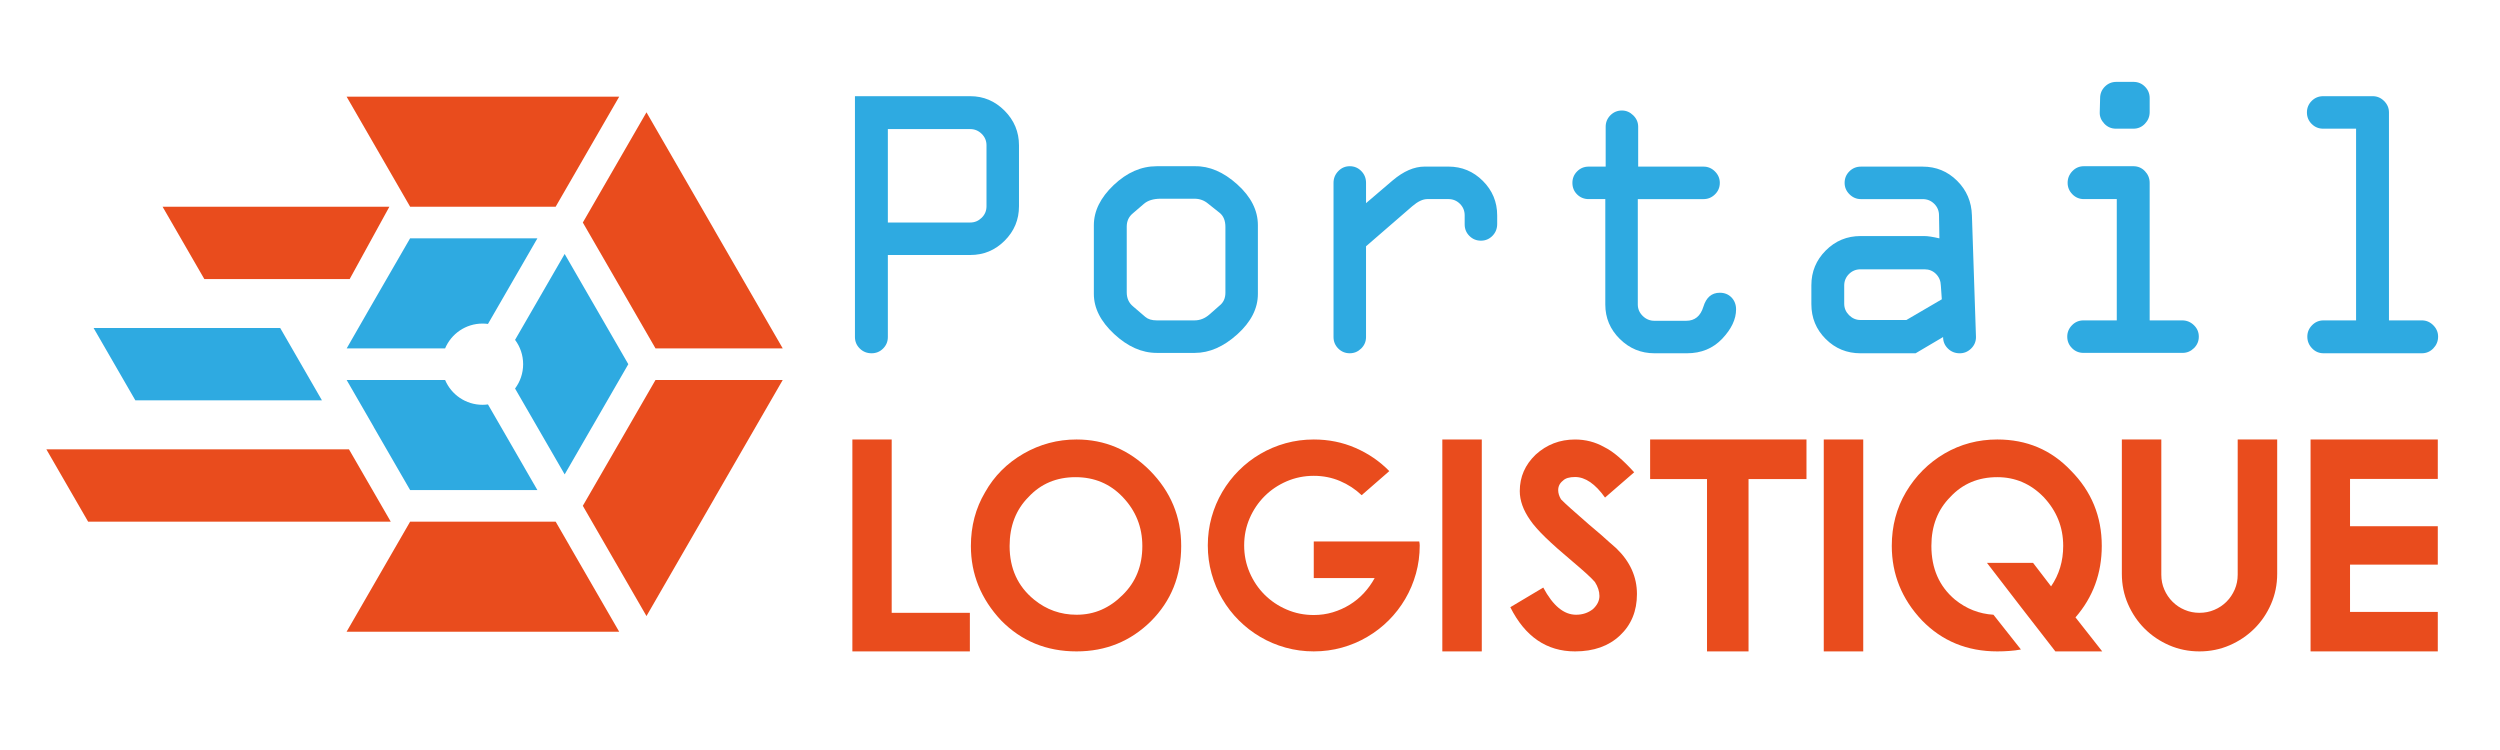
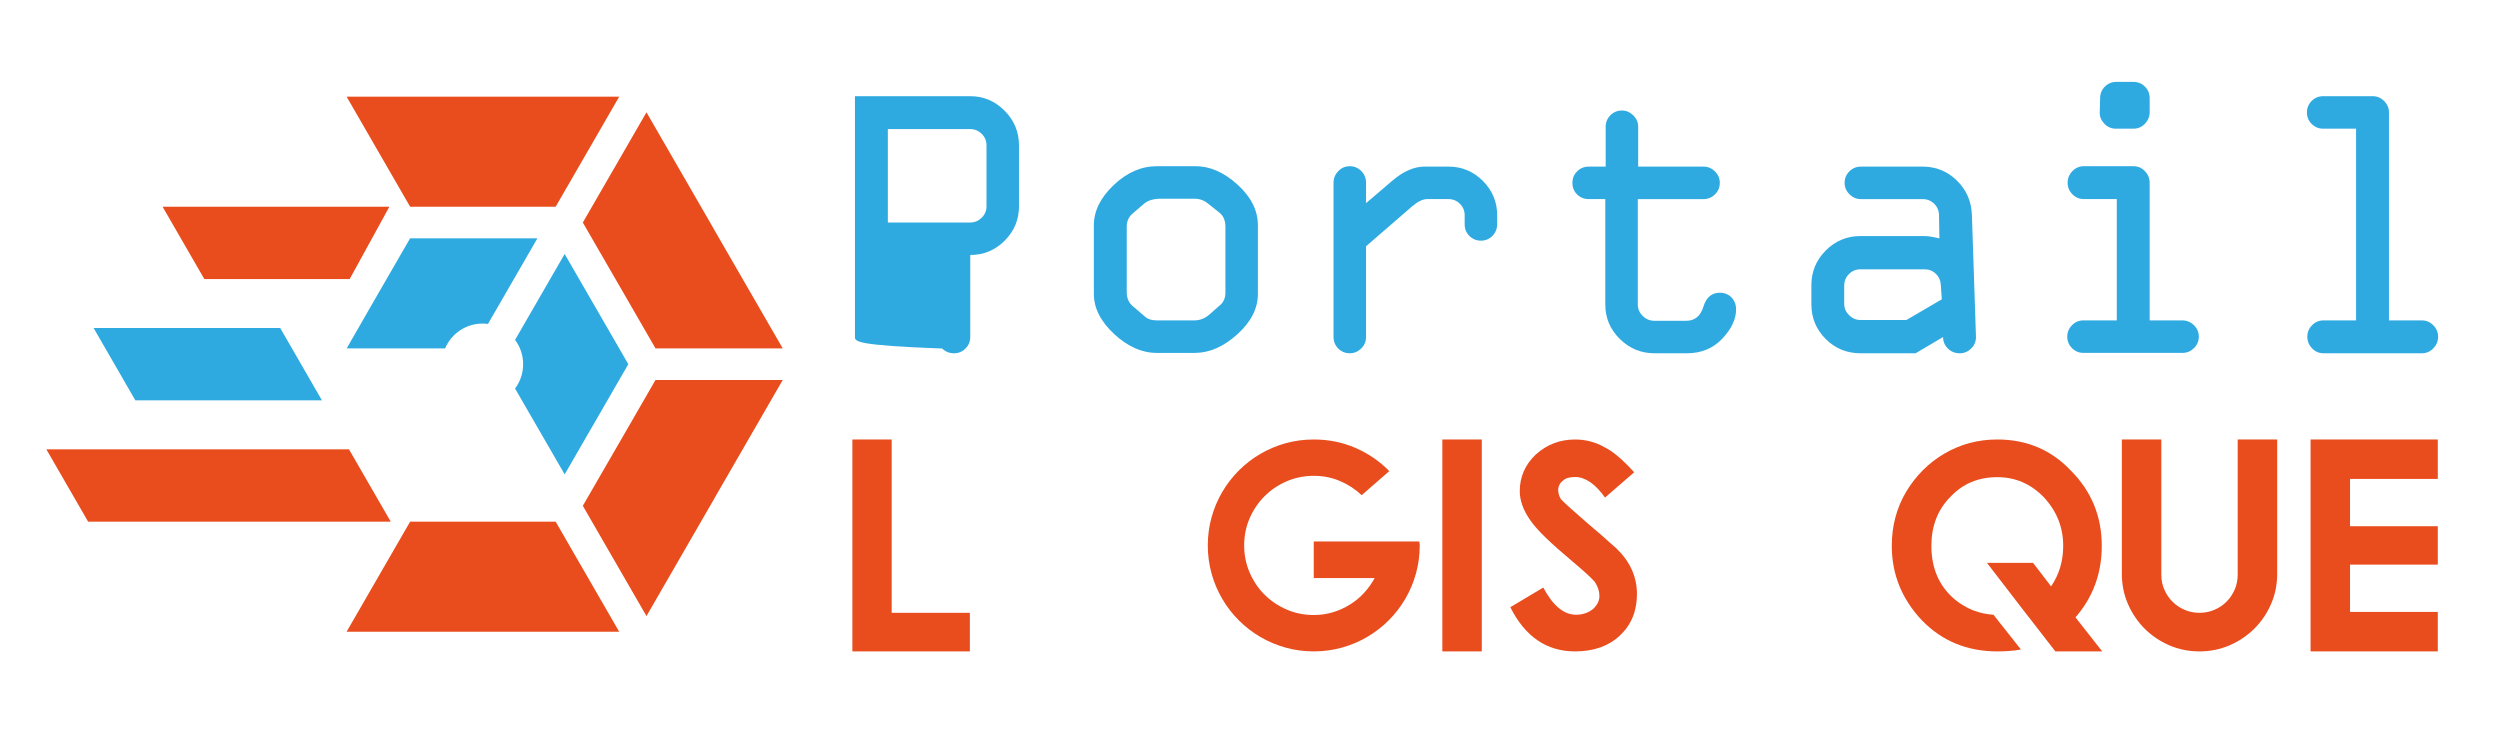
<svg xmlns="http://www.w3.org/2000/svg" version="1.1" id="Calque_1" x="0px" y="0px" width="200px" height="60px" viewBox="0 0 200 60" enable-background="new 0 0 200 60" xml:space="preserve">
-   <path fill-rule="evenodd" clip-rule="evenodd" fill="#2EAAE1" d="M37.607,39.204h-4.798l-2.898-5.02l-0.018-0.041l-2.161-3.744  h7.877c0.492,1.165,1.647,1.985,2.994,1.985c0.147,0,0.292-0.012,0.435-0.03l2.917,5.053v0.003l1.036,1.794H37.607z" />
  <path fill-rule="evenodd" clip-rule="evenodd" fill="#2EAAE1" d="M44.471,36.735l-3.267-5.653c0.408-0.543,0.647-1.217,0.647-1.947  s-0.24-1.403-0.646-1.946l3.968-6.872l2.179,3.776h0.001l2.912,5.042l-2.912,5.044l-0.001-0.002l-2.179,3.774L44.471,36.735z" />
  <path fill-rule="evenodd" clip-rule="evenodd" fill="#2EAAE1" d="M42.287,20.288l-3.249,5.627c-0.142-0.019-0.288-0.029-0.435-0.029  c-1.347,0-2.502,0.818-2.994,1.985h-7.874l1.597-2.781v-0.003l3.476-6.021h10.184L42.287,20.288z" />
  <polygon fill-rule="evenodd" clip-rule="evenodd" fill="#E94C1D" points="49.539,22.843 49.538,22.844 46.626,17.803 51.718,8.985   57.165,18.421 57.171,18.438 62.618,27.871 52.44,27.871 " />
  <polygon fill-rule="evenodd" clip-rule="evenodd" fill="#E94C1D" points="49.539,35.427 52.44,30.399 62.618,30.399 57.171,39.833   57.165,39.849 51.718,49.284 46.626,40.465 49.538,35.426 " />
  <polygon fill-rule="evenodd" clip-rule="evenodd" fill="#E94C1D" points="43.984,16.538 32.811,16.538 27.728,7.732 49.537,7.732   44.452,16.538 " />
  <polygon fill-rule="evenodd" clip-rule="evenodd" fill="#2EAAE1" points="24.349,32.029 10.829,32.029 7.487,26.241 22.417,26.241   25.756,32.029 " />
  <polygon fill-rule="evenodd" clip-rule="evenodd" fill="#E94C1D" points="28.152,36.351 31.259,41.732 7.049,41.732 3.708,35.945   27.917,35.945 " />
  <polygon fill-rule="evenodd" clip-rule="evenodd" fill="#E94C1D" points="25.101,22.325 16.347,22.325 13.006,16.538 31.15,16.538   27.974,22.325 " />
  <polygon fill-rule="evenodd" clip-rule="evenodd" fill="#E94C1D" points="38.63,41.732 44.452,41.732 45.553,43.639 45.553,43.643   49.534,50.537 27.728,50.537 32.811,41.732 " />
  <g>
    <path fill="#E94C1D" d="M71.335,35.159v13.867h6.254v3.086H68.19V35.159H71.335z" />
-     <path fill="#E94C1D" d="M86.125,52.112c-2.404,0-4.418-0.827-6.042-2.483c-1.608-1.719-2.412-3.701-2.412-5.946   c0-1.592,0.379-3.027,1.135-4.302c0.725-1.294,1.75-2.322,3.074-3.089c1.316-0.755,2.73-1.133,4.244-1.133   c2.254,0,4.209,0.826,5.864,2.482c1.671,1.687,2.507,3.698,2.507,6.041c0,2.396-0.807,4.401-2.424,6.019   C90.44,51.307,88.458,52.112,86.125,52.112z M86.125,49.179c0.717,0,1.381-0.133,1.992-0.4s1.177-0.661,1.697-1.184   c1.048-1.023,1.573-2.329,1.573-3.912c0-1.521-0.525-2.829-1.573-3.924c-1.008-1.058-2.267-1.586-3.771-1.586   c-1.521,0-2.774,0.528-3.76,1.586c-1.009,1.014-1.514,2.323-1.514,3.924c0,1.797,0.655,3.227,1.963,4.291   C83.717,48.778,84.848,49.179,86.125,49.179z" />
    <path fill="#E94C1D" d="M113.541,43.317c0.009,0.054,0.017,0.106,0.026,0.158c0.006,0.05,0.011,0.104,0.011,0.161   c0,0.778-0.101,1.529-0.302,2.25c-0.202,0.723-0.486,1.398-0.857,2.028c-0.37,0.631-0.812,1.203-1.324,1.714   c-0.513,0.512-1.084,0.954-1.715,1.323c-0.631,0.373-1.306,0.657-2.026,0.858c-0.722,0.201-1.473,0.302-2.253,0.302   c-0.781,0-1.53-0.101-2.252-0.302s-1.398-0.485-2.028-0.858c-0.631-0.369-1.202-0.812-1.714-1.323   c-0.513-0.511-0.955-1.083-1.324-1.714c-0.371-0.63-0.657-1.306-0.857-2.028c-0.201-0.721-0.302-1.472-0.302-2.25   c0-0.781,0.101-1.532,0.302-2.255c0.2-0.72,0.486-1.395,0.857-2.028c0.37-0.628,0.812-1.2,1.324-1.712   c0.512-0.514,1.083-0.956,1.714-1.325c0.629-0.37,1.306-0.655,2.028-0.857c0.722-0.2,1.471-0.3,2.252-0.3   c1.189,0,2.303,0.224,3.334,0.674c1.033,0.448,1.936,1.066,2.708,1.854l-0.297,0.261l-1.914,1.667   c-0.505-0.48-1.081-0.857-1.733-1.134c-0.649-0.276-1.349-0.415-2.098-0.415c-0.765,0-1.486,0.147-2.164,0.437   c-0.678,0.294-1.269,0.69-1.773,1.195c-0.504,0.505-0.902,1.095-1.194,1.769c-0.291,0.673-0.437,1.396-0.437,2.17   c0,0.764,0.146,1.483,0.437,2.162c0.292,0.678,0.69,1.27,1.194,1.774c0.505,0.502,1.096,0.903,1.773,1.192   c0.678,0.294,1.399,0.437,2.164,0.437c0.527,0,1.034-0.071,1.52-0.217c0.483-0.146,0.938-0.349,1.359-0.609   c0.421-0.259,0.799-0.569,1.135-0.934c0.335-0.363,0.621-0.762,0.857-1.194h-4.871v-1.147v-1.783h6.928H113.541z" />
    <path fill="#E94C1D" d="M115.386,35.159h3.157v16.953h-3.157V35.159z" />
    <path fill="#E94C1D" d="M126.004,52.112c-2.27,0-3.997-1.178-5.179-3.536l2.636-1.571c0.772,1.449,1.646,2.174,2.625,2.174   c0.513,0,0.96-0.147,1.348-0.448c0.347-0.321,0.521-0.675,0.521-1.053c0-0.368-0.121-0.744-0.367-1.123   c-0.157-0.181-0.385-0.407-0.685-0.679c-0.299-0.272-0.676-0.597-1.123-0.976c-0.86-0.718-1.571-1.351-2.136-1.897   c-0.563-0.548-0.975-1.014-1.233-1.401c-0.552-0.787-0.829-1.56-0.829-2.317c0-1.134,0.426-2.108,1.277-2.92   c0.883-0.803,1.932-1.205,3.146-1.205c0.835,0,1.61,0.199,2.328,0.603c0.37,0.18,0.752,0.441,1.146,0.781   c0.395,0.337,0.813,0.751,1.255,1.239l-2.332,2.022c-0.778-1.095-1.578-1.644-2.397-1.644c-0.457,0-0.781,0.099-0.971,0.294   c-0.253,0.198-0.379,0.451-0.379,0.758c0,0.237,0.076,0.483,0.226,0.732c0.148,0.159,0.413,0.405,0.787,0.741   c0.373,0.335,0.864,0.765,1.472,1.294c0.709,0.59,1.248,1.06,1.619,1.406c0.244,0.222,0.427,0.378,0.543,0.475   c1.104,1.063,1.654,2.284,1.654,3.664c0,1.355-0.452,2.458-1.357,3.31C128.699,51.686,127.501,52.112,126.004,52.112z" />
-     <path fill="#E94C1D" d="M144.518,35.159v3.168h-1.536h-3.099v13.785h-3.322V38.327h-3.015h-1.536v-3.168H144.518z" />
-     <path fill="#E94C1D" d="M145.901,35.159h3.158v16.953h-3.158V35.159z" />
    <path fill="#E94C1D" d="M168.178,52.112h-3.749c-0.923-1.182-1.837-2.361-2.743-3.536c-0.907-1.173-1.816-2.354-2.73-3.548h3.688   l1.442,1.881c0.646-0.938,0.97-2.018,0.97-3.237c0-1.5-0.524-2.804-1.571-3.913c-1.033-1.058-2.268-1.586-3.702-1.586   c-1.521,0-2.775,0.528-3.759,1.586c-1.008,1.014-1.513,2.319-1.513,3.913c0,1.803,0.626,3.234,1.88,4.291   c0.912,0.742,1.94,1.146,3.086,1.216l2.197,2.78c-0.29,0.056-0.595,0.095-0.91,0.116c-0.315,0.026-0.642,0.037-0.981,0.037   c-2.411,0-4.421-0.827-6.028-2.483c-1.608-1.701-2.412-3.688-2.412-5.957c0-1.585,0.379-3.021,1.135-4.305   c0.772-1.301,1.8-2.33,3.085-3.086c1.284-0.748,2.691-1.122,4.221-1.122c2.349,0,4.308,0.826,5.878,2.482   c1.655,1.662,2.48,3.673,2.48,6.03c0,2.197-0.702,4.105-2.103,5.72L168.178,52.112z" />
    <path fill="#E94C1D" d="M179.017,35.159h3.158v10.747c0,0.859-0.165,1.664-0.491,2.417c-0.328,0.751-0.772,1.408-1.337,1.968   c-0.563,0.56-1.221,1.003-1.975,1.33c-0.753,0.328-1.56,0.491-2.417,0.491c-0.86,0-1.665-0.163-2.419-0.491   c-0.752-0.327-1.407-0.771-1.968-1.33c-0.56-0.56-1.002-1.217-1.33-1.968c-0.328-0.753-0.49-1.558-0.49-2.417V35.159h3.157v10.817   c0,0.424,0.078,0.823,0.242,1.194c0.161,0.369,0.379,0.694,0.656,0.968c0.275,0.276,0.597,0.494,0.969,0.65   c0.369,0.159,0.764,0.237,1.183,0.237c0.426,0,0.824-0.078,1.192-0.237c0.373-0.156,0.694-0.374,0.972-0.65   c0.274-0.273,0.493-0.599,0.655-0.968c0.162-0.371,0.242-0.771,0.242-1.194V35.159z" />
    <path fill="#E94C1D" d="M195.023,35.159v3.155h-7.021v3.784h7.021v3.072h-7.021v3.783h7.021v3.158h-10.178V35.159H195.023z" />
  </g>
  <g>
-     <path fill="#2EAAE1" d="M68.396,26.962V7.695h9.223c1.063,0,1.978,0.387,2.747,1.16c0.769,0.774,1.153,1.698,1.153,2.771V16.5   c0,1.073-0.382,1.992-1.146,2.755C79.61,20.02,78.692,20.4,77.62,20.4h-6.592v6.562c0,0.362-0.127,0.668-0.38,0.921   c-0.253,0.253-0.56,0.379-0.92,0.379c-0.372,0-0.687-0.126-0.944-0.379C68.526,27.63,68.396,27.324,68.396,26.962z M71.028,17.801   h6.592c0.351,0,0.655-0.126,0.913-0.379c0.258-0.252,0.387-0.559,0.387-0.921v-4.875c0-0.361-0.129-0.668-0.387-0.92   c-0.258-0.253-0.563-0.379-0.913-0.379h-6.592V17.801z" />
+     <path fill="#2EAAE1" d="M68.396,26.962V7.695h9.223c1.063,0,1.978,0.387,2.747,1.16c0.769,0.774,1.153,1.698,1.153,2.771V16.5   c0,1.073-0.382,1.992-1.146,2.755C79.61,20.02,78.692,20.4,77.62,20.4v6.562c0,0.362-0.127,0.668-0.38,0.921   c-0.253,0.253-0.56,0.379-0.92,0.379c-0.372,0-0.687-0.126-0.944-0.379C68.526,27.63,68.396,27.324,68.396,26.962z M71.028,17.801   h6.592c0.351,0,0.655-0.126,0.913-0.379c0.258-0.252,0.387-0.559,0.387-0.921v-4.875c0-0.361-0.129-0.668-0.387-0.92   c-0.258-0.253-0.563-0.379-0.913-0.379h-6.592V17.801z" />
    <path fill="#2EAAE1" d="M100.631,18.018v5.494c0,1.166-0.55,2.244-1.647,3.234c-1.099,0.99-2.232,1.486-3.397,1.486h-3.05   c-1.187,0-2.321-0.503-3.404-1.509s-1.625-2.076-1.625-3.211v-5.494c0-1.135,0.528-2.206,1.585-3.212   c1.059-1.005,2.205-1.508,3.443-1.508h3.05c1.165-0.021,2.298,0.464,3.397,1.455C100.082,15.742,100.631,16.831,100.631,18.018z    M90.139,18.126v5.261c0,0.474,0.17,0.851,0.512,1.13l0.975,0.836c0.217,0.185,0.52,0.278,0.912,0.278h3.019   c0.443,0,0.845-0.16,1.206-0.479l0.791-0.696c0.318-0.248,0.479-0.594,0.479-1.037v-5.261c0-0.516-0.16-0.898-0.479-1.146   l-0.914-0.727c-0.309-0.258-0.67-0.388-1.083-0.388h-2.693c-0.588,0-1.041,0.139-1.361,0.418l-0.882,0.758   C90.299,17.341,90.139,17.692,90.139,18.126z" />
    <path fill="#2EAAE1" d="M106.682,26.962V14.628c0-0.361,0.126-0.673,0.38-0.937c0.253-0.262,0.56-0.394,0.92-0.394   c0.361,0,0.668,0.129,0.921,0.387c0.254,0.258,0.38,0.572,0.38,0.943v1.625l2.121-1.811c0.876-0.743,1.731-1.114,2.567-1.114h1.903   c1.073,0,1.991,0.382,2.755,1.145c0.763,0.764,1.146,1.683,1.146,2.754v0.696c0,0.372-0.126,0.687-0.379,0.945   c-0.254,0.258-0.561,0.387-0.921,0.387c-0.361,0-0.669-0.126-0.922-0.379c-0.253-0.252-0.379-0.56-0.379-0.921v-0.728   c0-0.36-0.125-0.667-0.378-0.92c-0.253-0.252-0.562-0.379-0.922-0.379h-1.686c-0.362,0-0.765,0.191-1.207,0.572l-3.699,3.204v7.258   c0,0.362-0.13,0.668-0.388,0.921c-0.258,0.253-0.562,0.379-0.913,0.379c-0.36,0-0.667-0.126-0.92-0.379   C106.808,27.63,106.682,27.324,106.682,26.962z" />
    <path fill="#2EAAE1" d="M134.955,28.262h-2.6c-1.072,0-1.996-0.381-2.77-1.145c-0.773-0.764-1.161-1.682-1.161-2.755v-8.434h-1.33   c-0.362,0-0.669-0.124-0.922-0.371c-0.253-0.248-0.38-0.558-0.38-0.929c0-0.361,0.127-0.667,0.38-0.92s0.56-0.379,0.922-0.379h1.36   v-3.188c0-0.361,0.128-0.667,0.38-0.921c0.254-0.252,0.56-0.379,0.92-0.379c0.341,0,0.643,0.129,0.906,0.387   c0.263,0.258,0.394,0.563,0.394,0.914v3.188h5.232c0.349,0,0.655,0.129,0.912,0.387c0.258,0.258,0.387,0.562,0.387,0.912   c0,0.361-0.129,0.669-0.387,0.921c-0.257,0.253-0.563,0.379-0.912,0.379h-5.262v8.434c0,0.351,0.132,0.656,0.394,0.914   c0.264,0.258,0.576,0.387,0.937,0.387h2.538c0.691,0,1.149-0.374,1.377-1.122c0.227-0.748,0.666-1.122,1.315-1.122   c0.382,0,0.692,0.127,0.938,0.379c0.24,0.253,0.363,0.571,0.363,0.952c0,0.784-0.369,1.565-1.106,2.345   C137.042,27.873,136.102,28.262,134.955,28.262z" />
    <path fill="#2EAAE1" d="M148.844,18.884h5.099c0.278,0,0.682,0.062,1.209,0.185l-0.031-1.841c0-0.36-0.127-0.667-0.38-0.92   c-0.253-0.252-0.561-0.379-0.922-0.379h-4.947c-0.351,0-0.656-0.129-0.915-0.387c-0.258-0.257-0.388-0.562-0.388-0.913   c0-0.361,0.126-0.667,0.38-0.92s0.561-0.379,0.922-0.379h4.945c1.073,0,1.991,0.377,2.75,1.129c0.76,0.753,1.155,1.676,1.187,2.77   l0.325,9.734c0,0.362-0.13,0.668-0.388,0.921c-0.258,0.253-0.563,0.379-0.912,0.379c-0.372,0-0.688-0.126-0.945-0.379   c-0.258-0.252-0.386-0.559-0.386-0.921l-2.201,1.3h-4.401c-1.096,0-2.024-0.381-2.79-1.145c-0.765-0.764-1.146-1.692-1.146-2.786   v-1.517c0-1.083,0.385-2.009,1.153-2.778C146.831,19.268,147.76,18.884,148.844,18.884z M155.345,23.944l-0.077-1.099   c-0.011-0.371-0.141-0.68-0.388-0.928c-0.248-0.248-0.552-0.372-0.913-0.372h-5.129c-0.36,0-0.668,0.126-0.921,0.379   c-0.253,0.253-0.38,0.56-0.38,0.92V24.3c0,0.351,0.13,0.655,0.388,0.913c0.259,0.258,0.563,0.387,0.913,0.387h3.673L155.345,23.944   z" />
    <path fill="#2EAAE1" d="M174.604,28.231h-7.925c-0.36,0-0.668-0.126-0.919-0.38c-0.253-0.252-0.38-0.559-0.38-0.92   c0-0.351,0.127-0.655,0.38-0.913c0.251-0.258,0.559-0.387,0.919-0.387h2.663v-9.703h-2.631c-0.362,0-0.669-0.129-0.921-0.387   c-0.253-0.257-0.38-0.562-0.38-0.913c0-0.361,0.127-0.673,0.38-0.937c0.252-0.262,0.559-0.394,0.921-0.394h3.961   c0.361,0,0.669,0.132,0.921,0.394c0.253,0.264,0.38,0.576,0.38,0.937v11.003h2.601c0.359,0,0.673,0.127,0.935,0.38   c0.264,0.253,0.396,0.56,0.396,0.92c0,0.361-0.13,0.668-0.388,0.92C175.259,28.105,174.955,28.231,174.604,28.231z M169.313,6.55   h1.36c0.361,0,0.669,0.126,0.921,0.379c0.253,0.253,0.38,0.56,0.38,0.921v1.114c0,0.362-0.127,0.673-0.38,0.936   c-0.252,0.263-0.56,0.395-0.921,0.395h-1.393c-0.371,0-0.684-0.134-0.936-0.402c-0.254-0.269-0.375-0.567-0.365-0.898l0.03-1.145   c0-0.361,0.128-0.668,0.381-0.921S168.949,6.55,169.313,6.55z" />
    <path fill="#2EAAE1" d="M193.747,28.262h-7.862c-0.36,0-0.668-0.131-0.919-0.395c-0.254-0.263-0.38-0.575-0.38-0.936   c0-0.351,0.126-0.655,0.38-0.913c0.251-0.258,0.559-0.387,0.919-0.387h2.601V10.295h-2.631c-0.361,0-0.667-0.126-0.921-0.38   c-0.253-0.252-0.38-0.56-0.38-0.92s0.127-0.667,0.38-0.921c0.254-0.253,0.56-0.379,0.921-0.379h3.961   c0.352,0,0.655,0.129,0.913,0.387c0.258,0.257,0.388,0.562,0.388,0.913v16.636h2.631c0.352,0,0.654,0.129,0.912,0.387   s0.388,0.563,0.388,0.913c0,0.361-0.127,0.673-0.38,0.936S194.108,28.262,193.747,28.262z" />
  </g>
</svg>